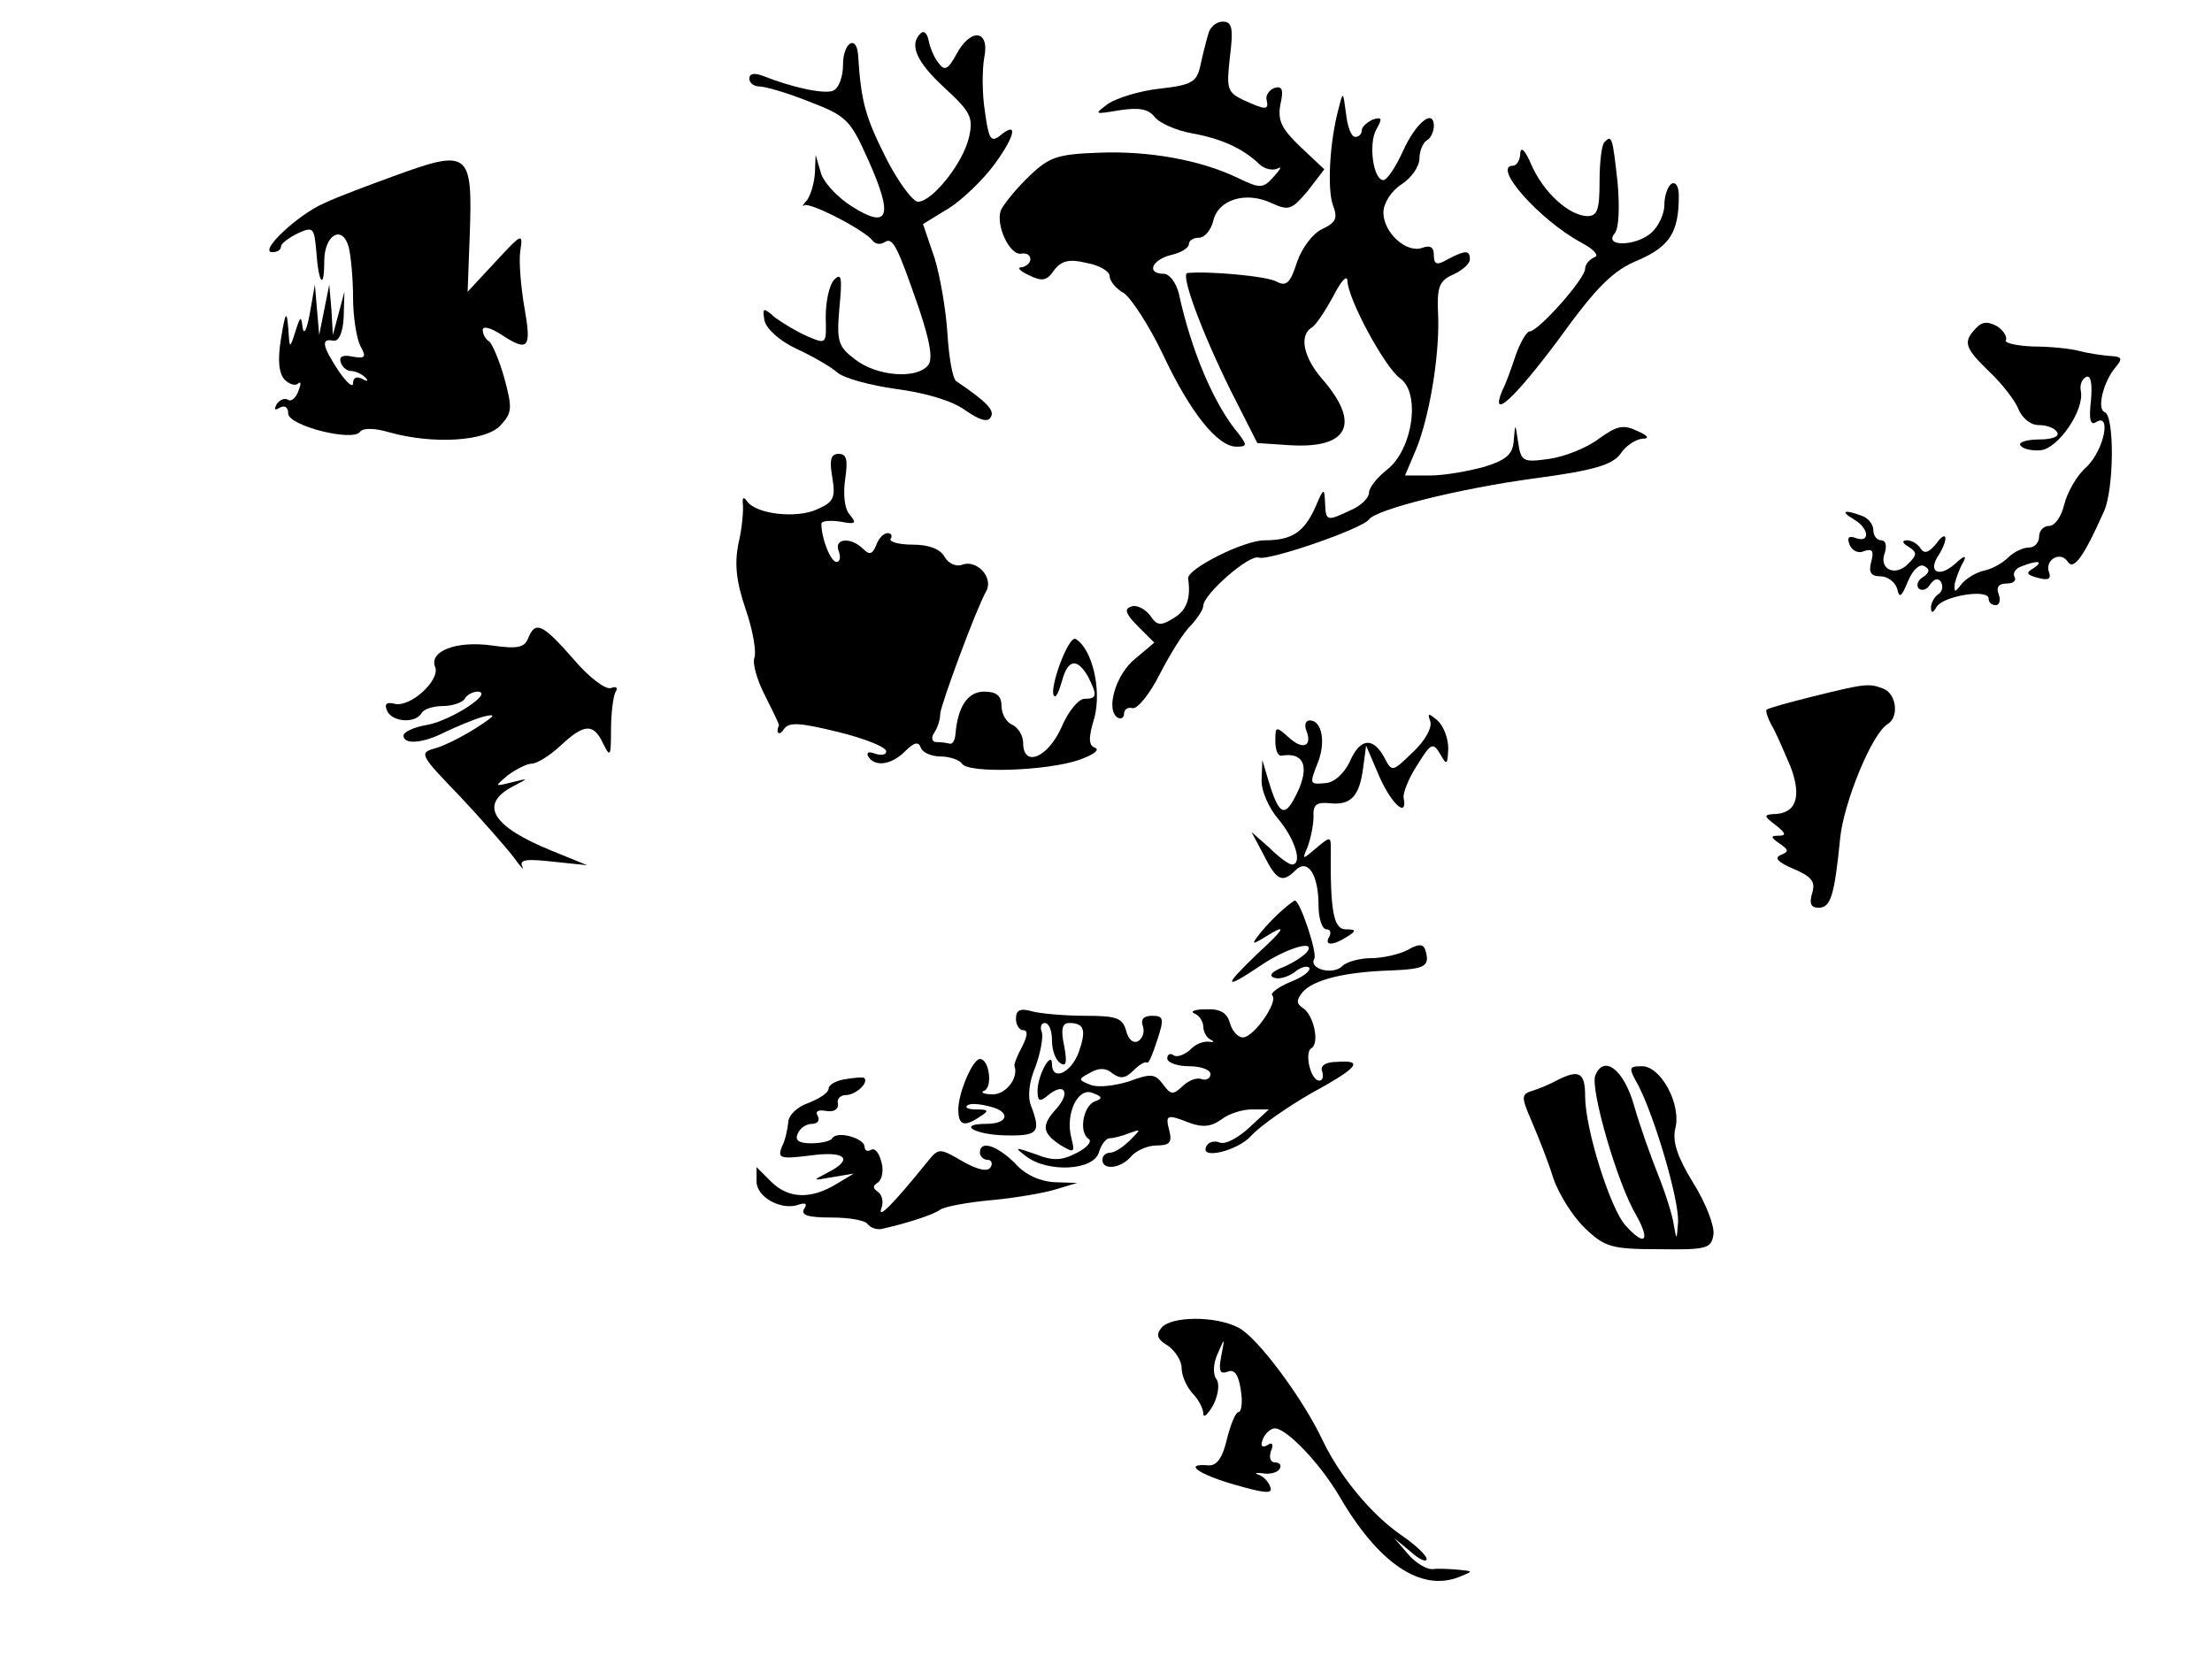
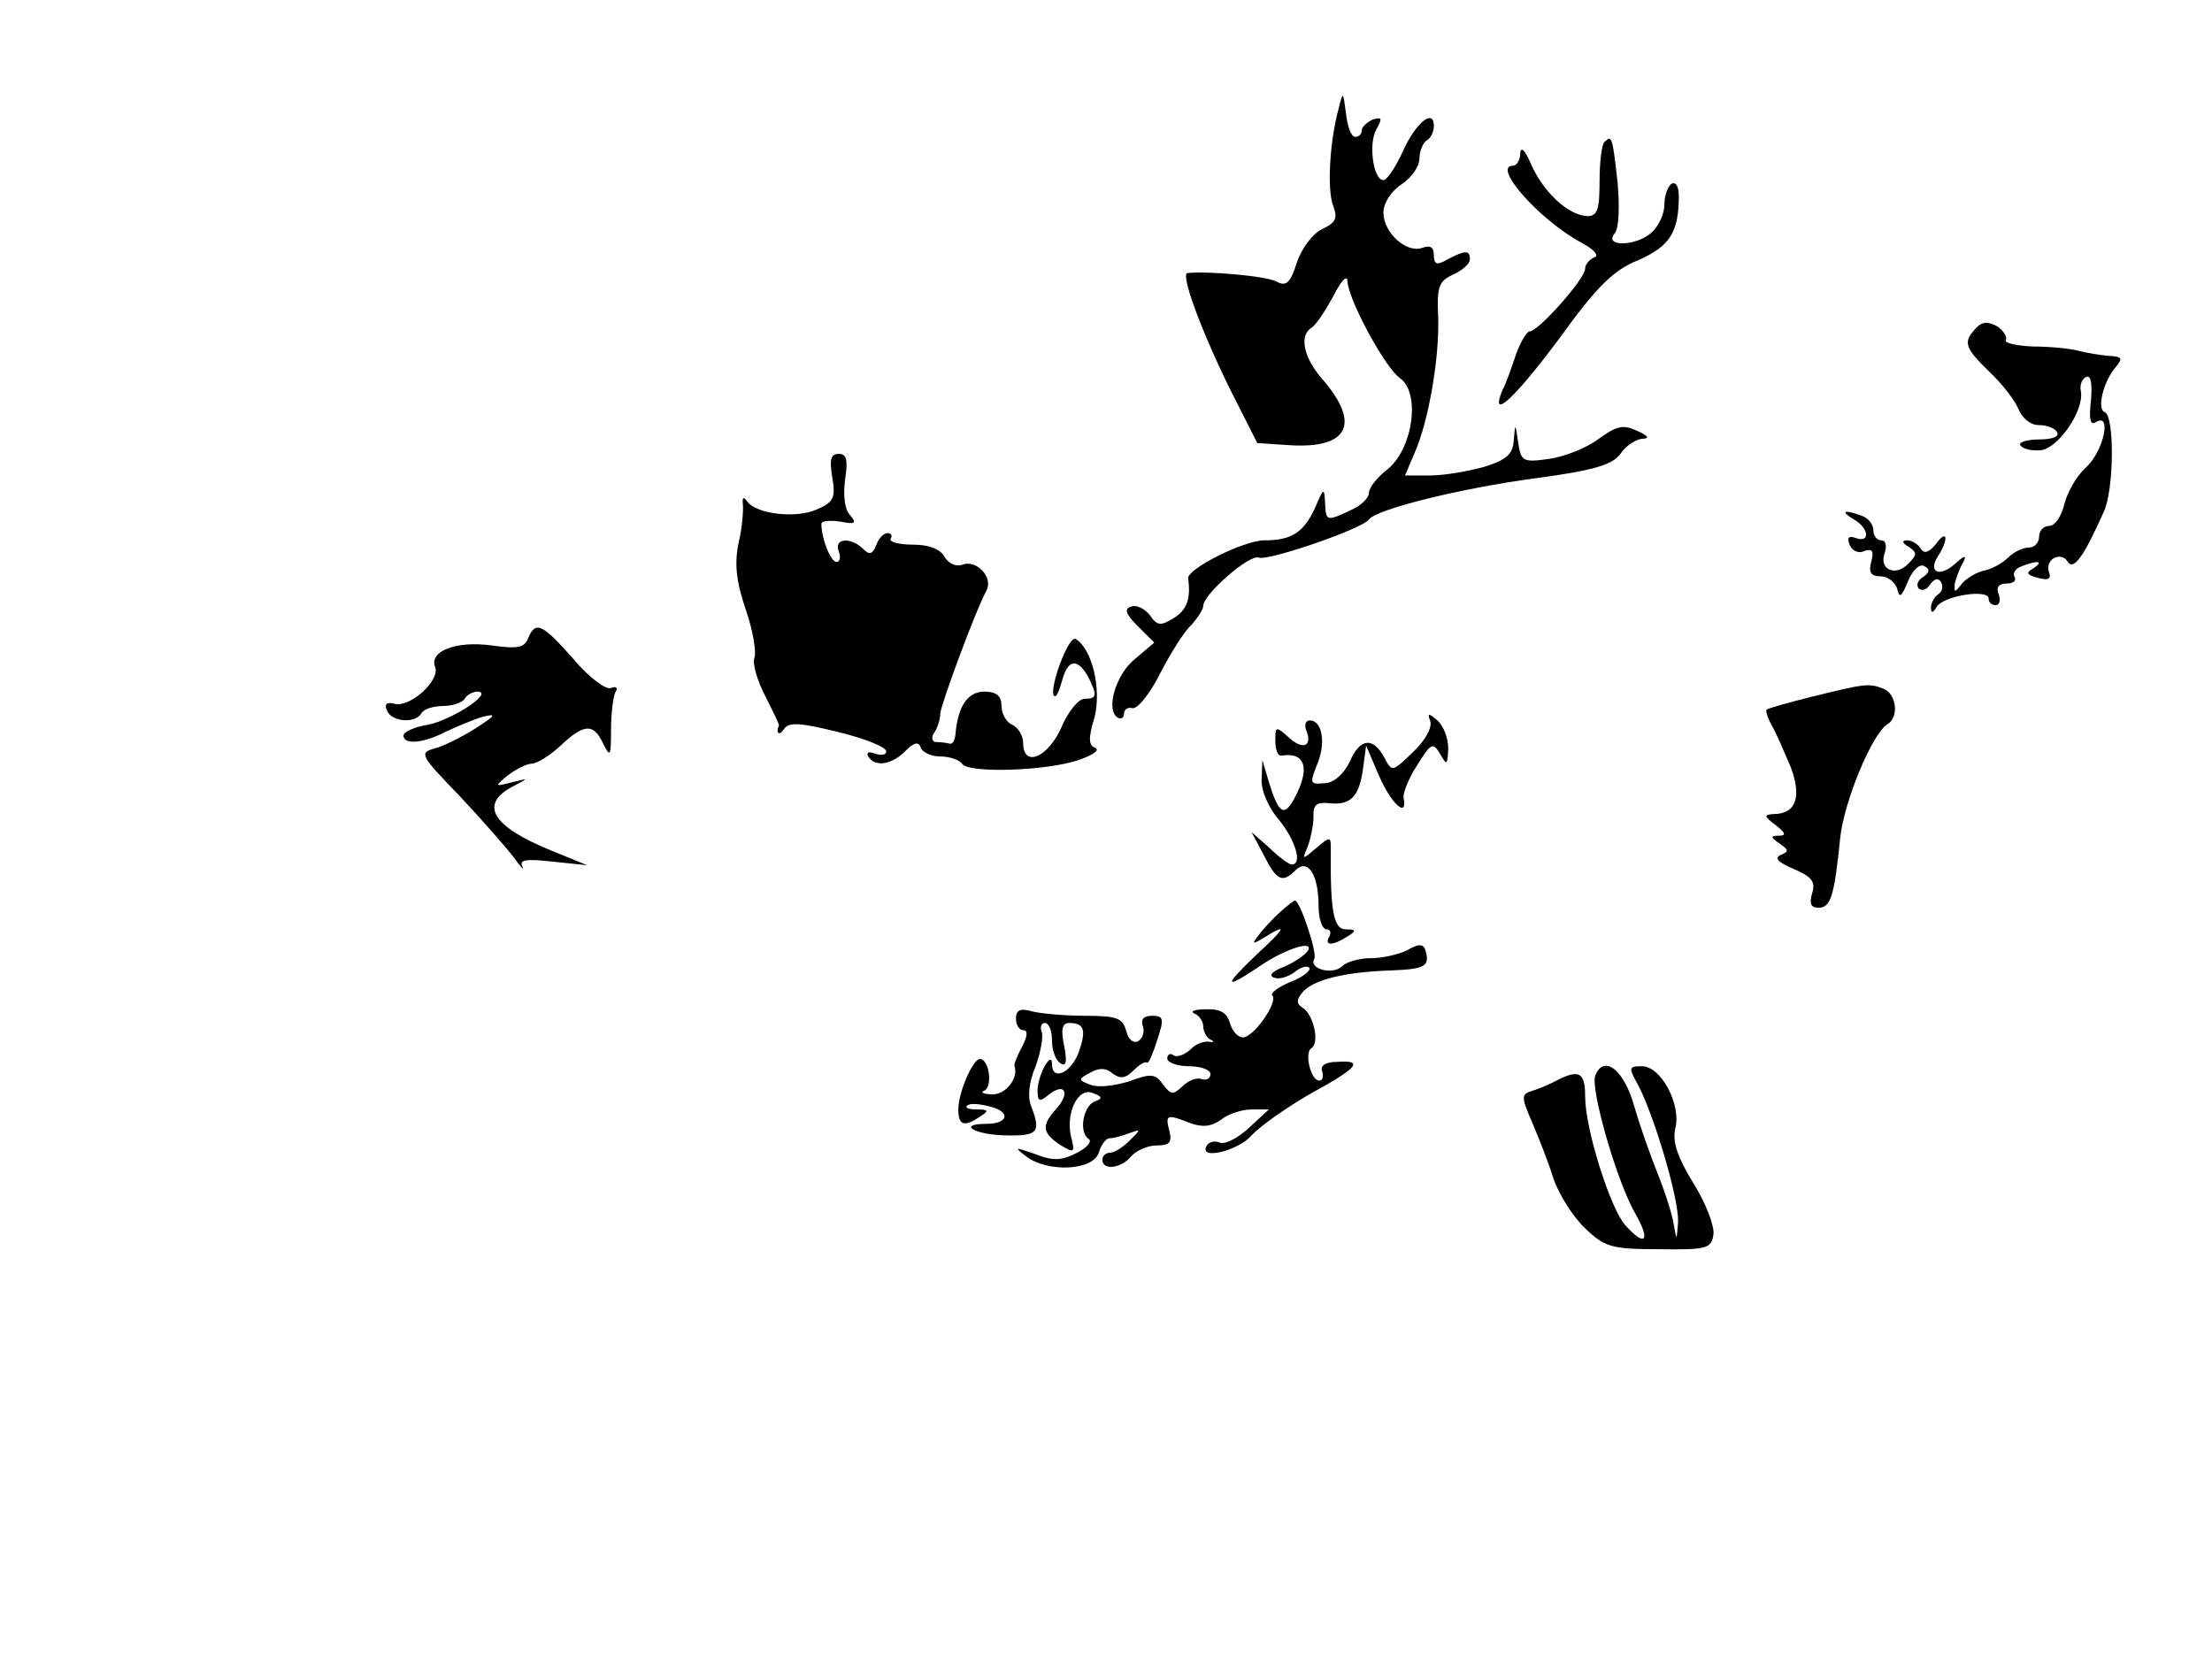
<svg xmlns="http://www.w3.org/2000/svg" version="1.0" width="307pt" height="230pt" viewBox="0 0 307 230" preserveAspectRatio="xMidYMid meet">
  <g transform="translate(0,230) scale(0.1,-0.1)" fill="#000000" stroke="none">
-     <path d="M1677 2253 c-3 -10 -8 -30 -11 -44 -5 -23 -12 -27 -56 -32 -28 -3 -60 -13 -72 -21 -20 -15 -20 -15 16 -9 27 4 40 2 49 -10 7 -8 29 -18 51 -22 39 -7 70 -20 94 -43 7 -7 19 -9 25 -6 7 4 4 -1 -5 -11 -15 -17 -19 -17 -50 -2 -52 25 -124 38 -194 35 -56 -2 -68 -6 -95 -32 -17 -16 -34 -37 -39 -46 -10 -19 11 -66 28 -62 7 1 12 -2 12 -8 0 -5 -6 -10 -12 -11 -7 0 -3 -5 10 -11 18 -9 25 -8 35 7 10 13 21 16 45 10 18 -3 32 -12 32 -18 0 -7 9 -18 20 -24 10 -7 35 -45 54 -85 38 -81 76 -128 102 -128 15 0 15 2 3 18 -34 40 -66 116 -83 195 -4 15 -13 27 -21 27 -24 0 -17 19 10 26 14 3 25 10 25 15 0 5 6 9 14 9 8 0 17 11 20 24 7 29 45 41 81 24 24 -11 28 -9 50 17 l23 30 -33 31 c-26 25 -32 36 -28 59 5 21 2 26 -8 23 -8 -3 -13 -11 -11 -17 3 -14 -1 -14 -32 0 -23 11 -24 16 -19 60 5 40 3 49 -10 49 -9 0 -18 -8 -20 -17z" />
-     <path d="M1278 2254 c-17 -16 -6 -40 33 -76 36 -33 40 -41 34 -68 -8 -36 -51 -90 -71 -90 -7 0 -28 28 -45 62 -28 56 -34 77 -38 141 -2 30 -21 18 -21 -13 0 -17 -6 -33 -14 -36 -13 -5 -58 5 -98 21 -11 4 -18 3 -18 -4 0 -6 6 -11 14 -11 8 0 39 -9 69 -21 52 -20 57 -25 82 -81 35 -78 29 -97 -22 -65 -21 13 -41 35 -44 48 l-7 24 -1 -25 c-1 -15 -6 -31 -11 -38 -6 -6 -7 -10 -4 -7 8 5 85 -35 95 -49 4 -5 11 -6 17 -2 11 7 17 -4 48 -94 15 -45 19 -69 12 -77 -16 -20 -72 -15 -101 8 -24 18 -26 25 -22 72 4 41 3 49 -7 39 -7 -7 -12 -30 -12 -52 1 -38 1 -38 -25 -27 -14 6 -34 18 -45 26 -17 15 -18 14 -15 -4 3 -12 21 -28 44 -39 22 -10 48 -25 57 -33 9 -8 46 -18 82 -23 39 -5 77 -16 95 -29 20 -14 32 -18 36 -10 6 9 -5 21 -48 50 -5 4 -10 33 -12 65 -2 33 -10 80 -18 106 l-16 47 36 22 c19 12 48 40 64 62 29 40 32 60 6 38 -12 -9 -15 -3 -20 34 -4 24 -4 58 -1 75 8 39 -19 42 -39 4 -11 -20 -16 -23 -24 -12 -6 7 -12 21 -14 31 -2 11 -7 15 -11 11z" />
    <path d="M1858 2150 c-13 -48 -16 -113 -8 -135 7 -18 4 -24 -15 -33 -13 -6 -28 -26 -35 -46 -9 -29 -15 -34 -28 -27 -14 8 -97 15 -124 12 -10 -1 19 -80 60 -163 l37 -73 45 -3 c82 -5 99 30 45 92 -26 30 -32 60 -15 71 6 3 19 23 30 43 10 20 19 31 20 23 0 -25 52 -121 73 -136 29 -20 18 -99 -18 -127 -14 -11 -25 -25 -25 -32 0 -7 -11 -18 -25 -24 -34 -16 -35 -16 -36 11 -1 20 -2 20 -13 -6 -16 -36 -33 -47 -71 -47 -29 0 -108 -40 -106 -53 4 -28 -2 -44 -20 -55 -18 -11 -23 -11 -33 4 -7 9 -19 15 -26 12 -10 -3 -8 -10 9 -27 l23 -23 -26 -22 c-27 -21 -42 -71 -25 -82 5 -3 9 0 9 5 0 6 5 10 12 8 7 -1 24 20 38 48 14 27 33 58 43 67 9 10 17 22 17 27 0 16 64 72 77 67 13 -5 144 40 153 53 10 14 126 43 230 57 83 11 108 19 119 34 7 11 21 20 30 21 11 0 9 4 -7 11 -19 9 -28 7 -53 -11 -17 -13 -48 -25 -69 -28 -36 -5 -39 -4 -43 23 -4 27 -4 27 -6 4 -1 -20 -9 -28 -41 -38 -22 -6 -55 -12 -75 -12 l-35 0 14 33 c19 44 34 131 32 188 -2 41 1 49 21 58 13 6 23 15 23 21 0 13 -6 13 -31 0 -15 -9 -19 -7 -19 6 0 11 -5 14 -16 10 -22 -8 -54 21 -54 49 0 13 11 30 25 39 14 9 25 25 25 36 0 10 5 22 10 25 6 3 10 13 10 20 0 25 -25 5 -43 -35 -10 -22 -22 -40 -27 -40 -14 0 -21 50 -10 70 9 16 8 18 -5 14 -8 -4 -15 -10 -15 -15 0 -5 -4 -9 -9 -9 -6 0 -11 15 -13 33 -4 30 -4 31 -10 7z" />
    <path d="M2227 2103 c-4 -3 -7 -28 -7 -55 0 -39 -3 -48 -17 -48 -26 1 -61 33 -78 72 -8 19 -14 25 -15 16 0 -10 -5 -18 -10 -18 -30 0 36 -75 95 -107 17 -9 25 -18 18 -20 -7 -3 -13 -10 -13 -16 0 -14 -65 -87 -77 -87 -4 0 -13 -15 -19 -32 -6 -18 -14 -41 -19 -50 -18 -44 18 -10 79 72 52 72 75 95 110 109 43 19 56 38 56 89 0 13 -4 20 -10 17 -5 -3 -10 -16 -10 -29 0 -13 -8 -30 -18 -39 -21 -19 -67 -20 -51 -1 6 7 7 37 4 71 -7 63 -8 66 -18 56z" />
-     <path d="M545 2055 c-33 -12 -76 -28 -95 -37 -37 -16 -92 -68 -72 -68 7 0 12 3 12 8 0 4 11 12 23 18 22 10 23 8 26 -25 3 -44 11 -55 11 -14 0 37 25 52 34 20 3 -12 6 -44 6 -70 0 -27 5 -57 10 -67 9 -16 7 -18 -11 -15 -13 3 -19 0 -16 -8 2 -7 9 -12 14 -12 6 0 15 -4 20 -9 5 -5 3 -6 -4 -2 -8 4 -13 2 -13 -6 0 -7 -9 1 -20 17 -23 35 -25 46 -7 42 7 -1 13 11 14 33 l1 35 -8 -30 -8 -30 -2 35 -3 35 -7 -35 -7 -35 -3 35 -3 35 -7 -40 c-4 -22 -8 -31 -10 -20 -2 17 -3 17 -10 -5 -8 -25 -8 -25 -10 5 -2 25 -4 22 -10 -15 -5 -30 -3 -48 5 -57 7 -7 16 -9 19 -5 4 3 4 -1 0 -11 -3 -9 -10 -15 -14 -12 -5 3 -12 0 -16 -6 -4 -8 -3 -9 4 -5 7 4 12 1 12 -8 0 -17 91 -40 100 -25 4 5 20 5 40 -1 60 -17 135 -13 155 10 16 17 16 24 5 65 -7 25 -17 48 -21 51 -5 3 -9 10 -9 16 0 6 11 3 25 -6 38 -25 43 -20 33 36 -5 29 -8 64 -6 79 4 26 3 26 -34 -14 l-39 -42 3 80 c4 115 -1 119 -107 80z" />
    <path d="M2742 1844 c-18 -19 -15 -27 19 -60 17 -16 35 -39 40 -51 5 -13 17 -23 28 -23 11 0 23 -4 26 -10 4 -6 -7 -10 -25 -10 -17 0 -29 -4 -26 -8 3 -5 15 -8 28 -7 24 2 61 55 56 82 -2 9 2 18 8 20 6 2 8 -10 6 -33 -3 -26 -1 -35 7 -30 22 14 11 -39 -13 -62 -14 -12 -27 -36 -31 -52 -4 -17 -13 -30 -21 -30 -8 0 -14 -7 -14 -15 0 -8 -6 -15 -14 -15 -8 0 -21 -6 -29 -14 -8 -8 -23 -16 -33 -18 -10 -2 -24 -10 -31 -18 -10 -13 -11 -13 -10 0 2 8 7 22 12 30 5 10 1 9 -12 -3 -23 -20 -38 -10 -22 13 14 23 11 36 -4 15 -10 -12 -16 -14 -21 -7 -4 7 -13 12 -19 12 -8 0 -7 -4 2 -9 12 -8 12 -11 -1 -24 -18 -18 -41 -7 -32 16 3 10 1 17 -5 17 -6 0 -11 6 -11 14 0 8 -7 17 -16 20 -24 9 -31 7 -11 -5 21 -12 23 -33 3 -26 -10 4 -13 1 -9 -9 3 -8 12 -13 20 -9 12 4 14 0 10 -15 -4 -15 0 -20 13 -20 10 0 20 -8 23 -17 3 -14 6 -12 15 10 7 17 17 25 23 21 8 -4 7 -9 -2 -15 -7 -4 -10 -11 -6 -16 5 -4 12 -1 16 6 6 8 11 9 15 3 3 -6 2 -13 -4 -17 -5 -3 -10 -12 -10 -18 0 -9 3 -8 8 1 10 15 72 25 72 11 0 -5 4 -9 10 -9 5 0 7 7 4 15 -4 10 0 15 11 15 9 0 14 4 11 9 -3 5 1 12 10 15 23 9 31 7 16 -3 -11 -6 -9 -9 6 -13 14 -4 19 -2 16 7 -7 18 16 31 26 15 8 -12 22 7 50 70 14 30 15 133 1 138 -11 4 -2 42 15 62 11 13 9 15 -9 16 -12 1 -31 4 -42 7 -11 3 -39 6 -63 6 -24 1 -41 5 -38 9 2 4 -3 13 -12 19 -13 7 -21 7 -30 -3z" />
    <path d="M1155 1638 c5 -29 2 -35 -21 -45 -28 -13 -84 -7 -97 11 -5 7 -7 6 -6 -4 1 -8 -1 -33 -6 -54 -6 -29 -3 -54 10 -92 10 -29 15 -59 12 -67 -3 -8 4 -32 15 -53 11 -22 20 -40 19 -41 -5 -11 1 -15 7 -5 7 10 22 9 75 -4 37 -9 67 -21 67 -27 0 -5 -7 -6 -16 -3 -8 3 -12 2 -9 -4 9 -15 32 -12 51 7 13 13 19 14 22 5 2 -6 14 -12 27 -12 13 0 27 -5 30 -10 9 -14 118 -10 162 5 20 7 30 14 23 17 -9 3 -10 13 -1 42 10 39 -3 95 -26 109 -10 6 -38 -71 -30 -79 3 -3 7 7 11 21 8 30 21 32 36 6 13 -26 13 -31 -5 -31 -8 0 -23 -18 -32 -40 -19 -42 -53 -56 -53 -21 0 10 -7 21 -15 25 -8 3 -15 15 -15 26 0 14 -7 20 -24 20 -23 0 -37 -21 -40 -60 -1 -8 -4 -14 -9 -12 -4 1 -12 2 -18 2 -5 0 -7 6 -3 12 5 7 9 19 9 28 2 15 49 143 64 170 10 19 -14 44 -34 36 -8 -3 -19 2 -24 11 -6 11 -22 17 -44 17 -20 0 -33 4 -31 8 3 4 1 8 -4 8 -6 0 -13 -8 -16 -17 -5 -12 -9 -14 -18 -5 -17 17 -41 15 -34 -3 3 -8 2 -15 -3 -15 -8 0 -21 32 -21 53 0 4 12 5 26 3 21 -4 24 -3 13 10 -7 8 -9 28 -6 49 4 27 2 35 -9 35 -11 0 -13 -8 -9 -32z" />
    <path d="M733 1414 c-5 -13 -15 -15 -50 -10 -50 7 -88 -8 -79 -30 7 -18 -34 -56 -56 -51 -11 3 -15 0 -11 -9 6 -16 39 -19 48 -4 3 6 17 10 30 10 13 0 27 5 30 10 3 6 12 10 18 10 23 -1 -35 -39 -69 -46 -19 -3 -34 -10 -34 -15 0 -13 27 -11 58 5 15 7 38 17 52 21 20 5 18 2 -10 -16 -19 -12 -45 -25 -57 -28 -22 -6 -19 -10 35 -66 31 -33 65 -72 75 -85 10 -14 15 -19 12 -13 -5 10 6 11 42 7 l48 -5 -49 20 c-84 34 -102 65 -53 90 21 11 21 11 -3 5 -24 -6 -24 -6 -5 10 11 8 26 16 33 16 7 0 25 11 40 25 33 31 46 31 59 3 10 -20 11 -18 11 19 0 22 3 46 6 52 4 6 2 9 -6 6 -7 -3 -31 15 -52 40 -43 49 -53 54 -63 29z" />
    <path d="M2515 1333 c-32 -8 -61 -16 -63 -18 -2 -1 1 -11 7 -22 6 -10 17 -36 26 -57 16 -42 8 -66 -24 -66 -13 -1 -13 -3 3 -15 14 -11 16 -15 5 -15 -12 0 -12 -2 1 -11 13 -9 13 -11 1 -16 -9 -4 -3 -10 18 -19 26 -11 31 -18 26 -34 -4 -14 -2 -20 9 -20 17 0 22 17 30 97 5 49 44 145 66 158 16 10 12 42 -6 49 -20 8 -26 7 -99 -11z" />
    <path d="M1985 1299 c3 -9 -7 -27 -24 -43 -29 -28 -29 -28 -40 -7 -16 29 -34 26 -48 -7 -8 -16 -21 -28 -33 -29 -23 -2 -23 -2 -10 31 10 28 4 56 -12 56 -6 0 -8 -6 -5 -14 9 -22 -5 -28 -25 -9 -17 15 -18 15 -18 -5 0 -12 3 -21 8 -21 34 6 41 -18 18 -60 -14 -26 -22 -20 -36 27 l-8 27 -1 -27 c-1 -15 10 -40 24 -56 23 -28 33 -62 18 -62 -4 0 -18 10 -31 23 l-25 22 17 -32 c18 -36 26 -39 44 -21 17 17 32 -6 32 -49 0 -18 5 -33 11 -33 5 0 7 -4 4 -10 -8 -13 5 -13 25 0 13 8 12 10 -2 10 -17 0 -22 24 -21 113 0 16 -1 16 -20 0 -20 -17 -20 -17 -12 2 4 11 8 30 8 41 -1 17 4 21 23 19 29 -3 41 10 46 50 l4 30 18 -42 c17 -39 40 -60 34 -30 -1 6 7 27 19 45 19 31 22 32 32 15 9 -16 10 -15 11 8 0 15 -7 32 -15 39 -13 11 -14 10 -10 -1z" />
    <path d="M1780 1037 c-8 -7 -22 -21 -30 -31 -15 -19 -14 -19 15 -1 21 12 15 3 -20 -29 -48 -46 -47 -51 5 -16 34 23 75 36 65 20 -4 -6 -19 -16 -33 -22 -16 -6 -22 -12 -14 -15 7 -3 19 1 28 7 8 7 17 10 21 7 3 -4 -8 -13 -26 -20 -17 -7 -29 -16 -25 -19 8 -9 -26 -58 -41 -58 -7 0 -15 9 -18 20 -4 14 -13 20 -34 19 -15 0 -22 -3 -15 -6 6 -2 12 -11 12 -18 0 -7 5 -16 10 -18 6 -3 5 -4 -2 -3 -7 1 -19 -3 -26 -11 -8 -7 -18 -11 -23 -8 -5 4 -9 1 -9 -4 0 -6 14 -11 30 -11 17 0 30 -5 30 -11 0 -6 -6 -9 -12 -7 -7 3 -19 -2 -27 -10 -13 -12 -16 -12 -27 3 -11 15 -17 15 -47 4 -19 -6 -43 -9 -53 -5 -18 7 -18 8 -1 17 12 7 22 7 31 -1 11 -8 18 -7 29 4 8 8 16 13 19 11 2 -2 8 12 14 31 10 30 9 34 -7 34 -12 0 -16 -5 -13 -14 3 -8 0 -17 -6 -21 -7 -4 -14 2 -17 14 -5 18 -13 21 -57 21 -28 0 -61 3 -73 6 -17 5 -23 2 -23 -10 0 -9 5 -16 10 -16 7 0 6 -8 -1 -22 -7 -13 -12 -25 -11 -28 6 -17 -13 -40 -31 -39 -12 0 -17 3 -11 5 12 5 7 44 -6 44 -10 0 -30 -47 -30 -70 0 -22 8 -25 30 -10 13 8 12 10 -4 10 -11 0 -17 2 -14 5 3 4 17 3 32 -1 29 -7 26 -24 -5 -24 -41 0 -17 -15 26 -16 46 -1 50 4 36 41 -5 12 -3 33 6 54 7 19 11 41 9 48 -3 7 -1 13 4 13 6 0 10 -11 10 -24 0 -14 5 -28 12 -32 8 -5 9 2 5 24 -5 23 -3 32 7 32 21 0 24 -10 13 -41 -11 -29 -37 -40 -37 -16 0 20 -20 -15 -20 -37 0 -15 3 -16 15 -6 22 18 31 4 12 -18 -22 -24 -21 -34 4 -51 20 -12 21 -11 16 9 -9 34 9 71 29 63 14 -5 15 -8 3 -12 -16 -7 -22 -43 -8 -52 5 -3 -2 -12 -16 -19 -21 -11 -33 -12 -58 -2 -29 10 -30 10 -13 -3 30 -23 93 -20 101 5 3 11 10 20 15 20 5 0 17 3 27 7 17 6 17 6 1 -10 -9 -9 -21 -17 -27 -17 -6 0 -11 -4 -11 -10 0 -15 26 -12 40 5 7 8 23 15 35 15 18 0 22 4 18 20 -6 23 -4 24 29 11 17 -6 29 -5 43 5 10 8 29 14 42 14 l24 0 -27 -25 c-15 -14 -33 -24 -41 -21 -7 3 -15 1 -18 -4 -13 -21 43 -8 62 14 12 13 49 39 82 58 66 36 75 47 36 44 -16 0 -23 -6 -20 -13 2 -7 1 -13 -4 -13 -12 0 -21 39 -11 45 12 7 3 47 -12 56 -9 6 -9 11 0 22 15 17 58 28 124 30 47 2 53 6 46 29 -3 8 -10 8 -25 -1 -12 -6 -35 -11 -50 -11 -16 0 -34 -5 -40 -11 -13 -13 -47 -4 -39 10 5 7 -20 82 -27 81 -1 0 -9 -6 -17 -13z" />
    <path d="M2214 807 c-7 -19 31 -151 57 -194 20 -36 12 -44 -15 -14 -21 23 -56 134 -56 179 0 33 -8 38 -38 23 -9 -5 -25 -12 -35 -15 -16 -5 -16 -8 -1 -43 9 -21 23 -56 30 -79 8 -23 28 -54 44 -69 27 -26 37 -29 102 -29 67 -1 73 1 76 20 2 12 -11 45 -28 72 -22 36 -29 57 -25 75 9 34 -20 87 -46 87 -19 0 -19 -2 -5 -27 23 -45 56 -157 55 -189 -2 -26 -2 -27 -6 -4 -2 14 -12 45 -22 70 -10 25 -25 67 -33 95 -14 50 -42 72 -54 42z" />
-     <path d="M1173 802 c-13 -2 -23 -8 -23 -13 0 -6 -13 -14 -28 -20 -15 -5 -28 -17 -28 -27 -1 -9 -4 -25 -9 -34 -6 -16 -2 -17 39 -12 50 7 62 -5 24 -24 -21 -11 -21 -11 7 -6 l30 5 -25 -15 c-35 -21 -66 -20 -90 4 l-20 20 0 -20 c0 -22 35 -41 59 -32 9 3 12 1 7 -6 -5 -9 6 -12 38 -12 25 0 47 -4 50 -9 4 -5 12 -8 19 -7 36 8 73 20 82 27 6 4 37 10 70 13 33 3 74 10 90 15 l30 9 -31 1 c-20 1 -41 10 -55 26 -25 25 -49 33 -49 15 0 -5 5 -10 11 -10 5 0 7 -5 4 -10 -4 -7 -18 -4 -39 8 -33 19 -33 19 -50 -2 -46 -57 -68 -79 -63 -64 4 10 1 20 -5 24 -7 5 -7 8 1 13 5 4 8 17 4 29 -3 12 -9 19 -14 16 -5 -3 -9 -1 -9 4 0 12 -38 23 -45 12 -2 -4 -16 -7 -29 -7 -17 0 -23 4 -19 13 3 8 12 14 20 14 8 0 11 5 8 11 -4 6 0 9 11 7 11 -2 18 2 17 10 -2 6 3 12 11 12 14 0 33 18 25 24 -2 1 -14 0 -26 -2z" />
-     <path d="M1612 457 c-8 -10 -6 -16 9 -25 10 -7 19 -21 19 -31 0 -11 7 -26 15 -35 8 -8 15 -21 15 -28 0 -7 6 -2 14 12 7 14 9 30 4 36 -5 7 -4 22 2 35 10 23 10 23 5 -3 -4 -21 -2 -26 9 -22 9 4 15 -4 18 -25 3 -17 1 -31 -3 -31 -4 0 -11 -17 -16 -37 -6 -26 -14 -38 -26 -37 -35 3 -15 -12 37 -27 42 -12 53 -13 49 -3 -2 7 -10 15 -16 17 -7 2 -4 3 5 2 10 -2 21 1 24 6 3 5 0 9 -6 9 -7 0 -9 7 -6 16 4 9 2 13 -5 8 -7 -4 -10 -1 -7 6 2 8 9 15 15 17 14 5 63 -45 92 -94 54 -93 113 -133 166 -112 20 8 20 8 0 10 -11 1 -27 2 -36 1 -9 -1 -25 9 -35 21 l-19 22 23 -19 c12 -11 22 -15 22 -10 0 5 -16 20 -35 33 -41 28 -85 81 -109 131 -27 58 -91 144 -117 157 -32 17 -94 16 -107 0z" />
  </g>
</svg>